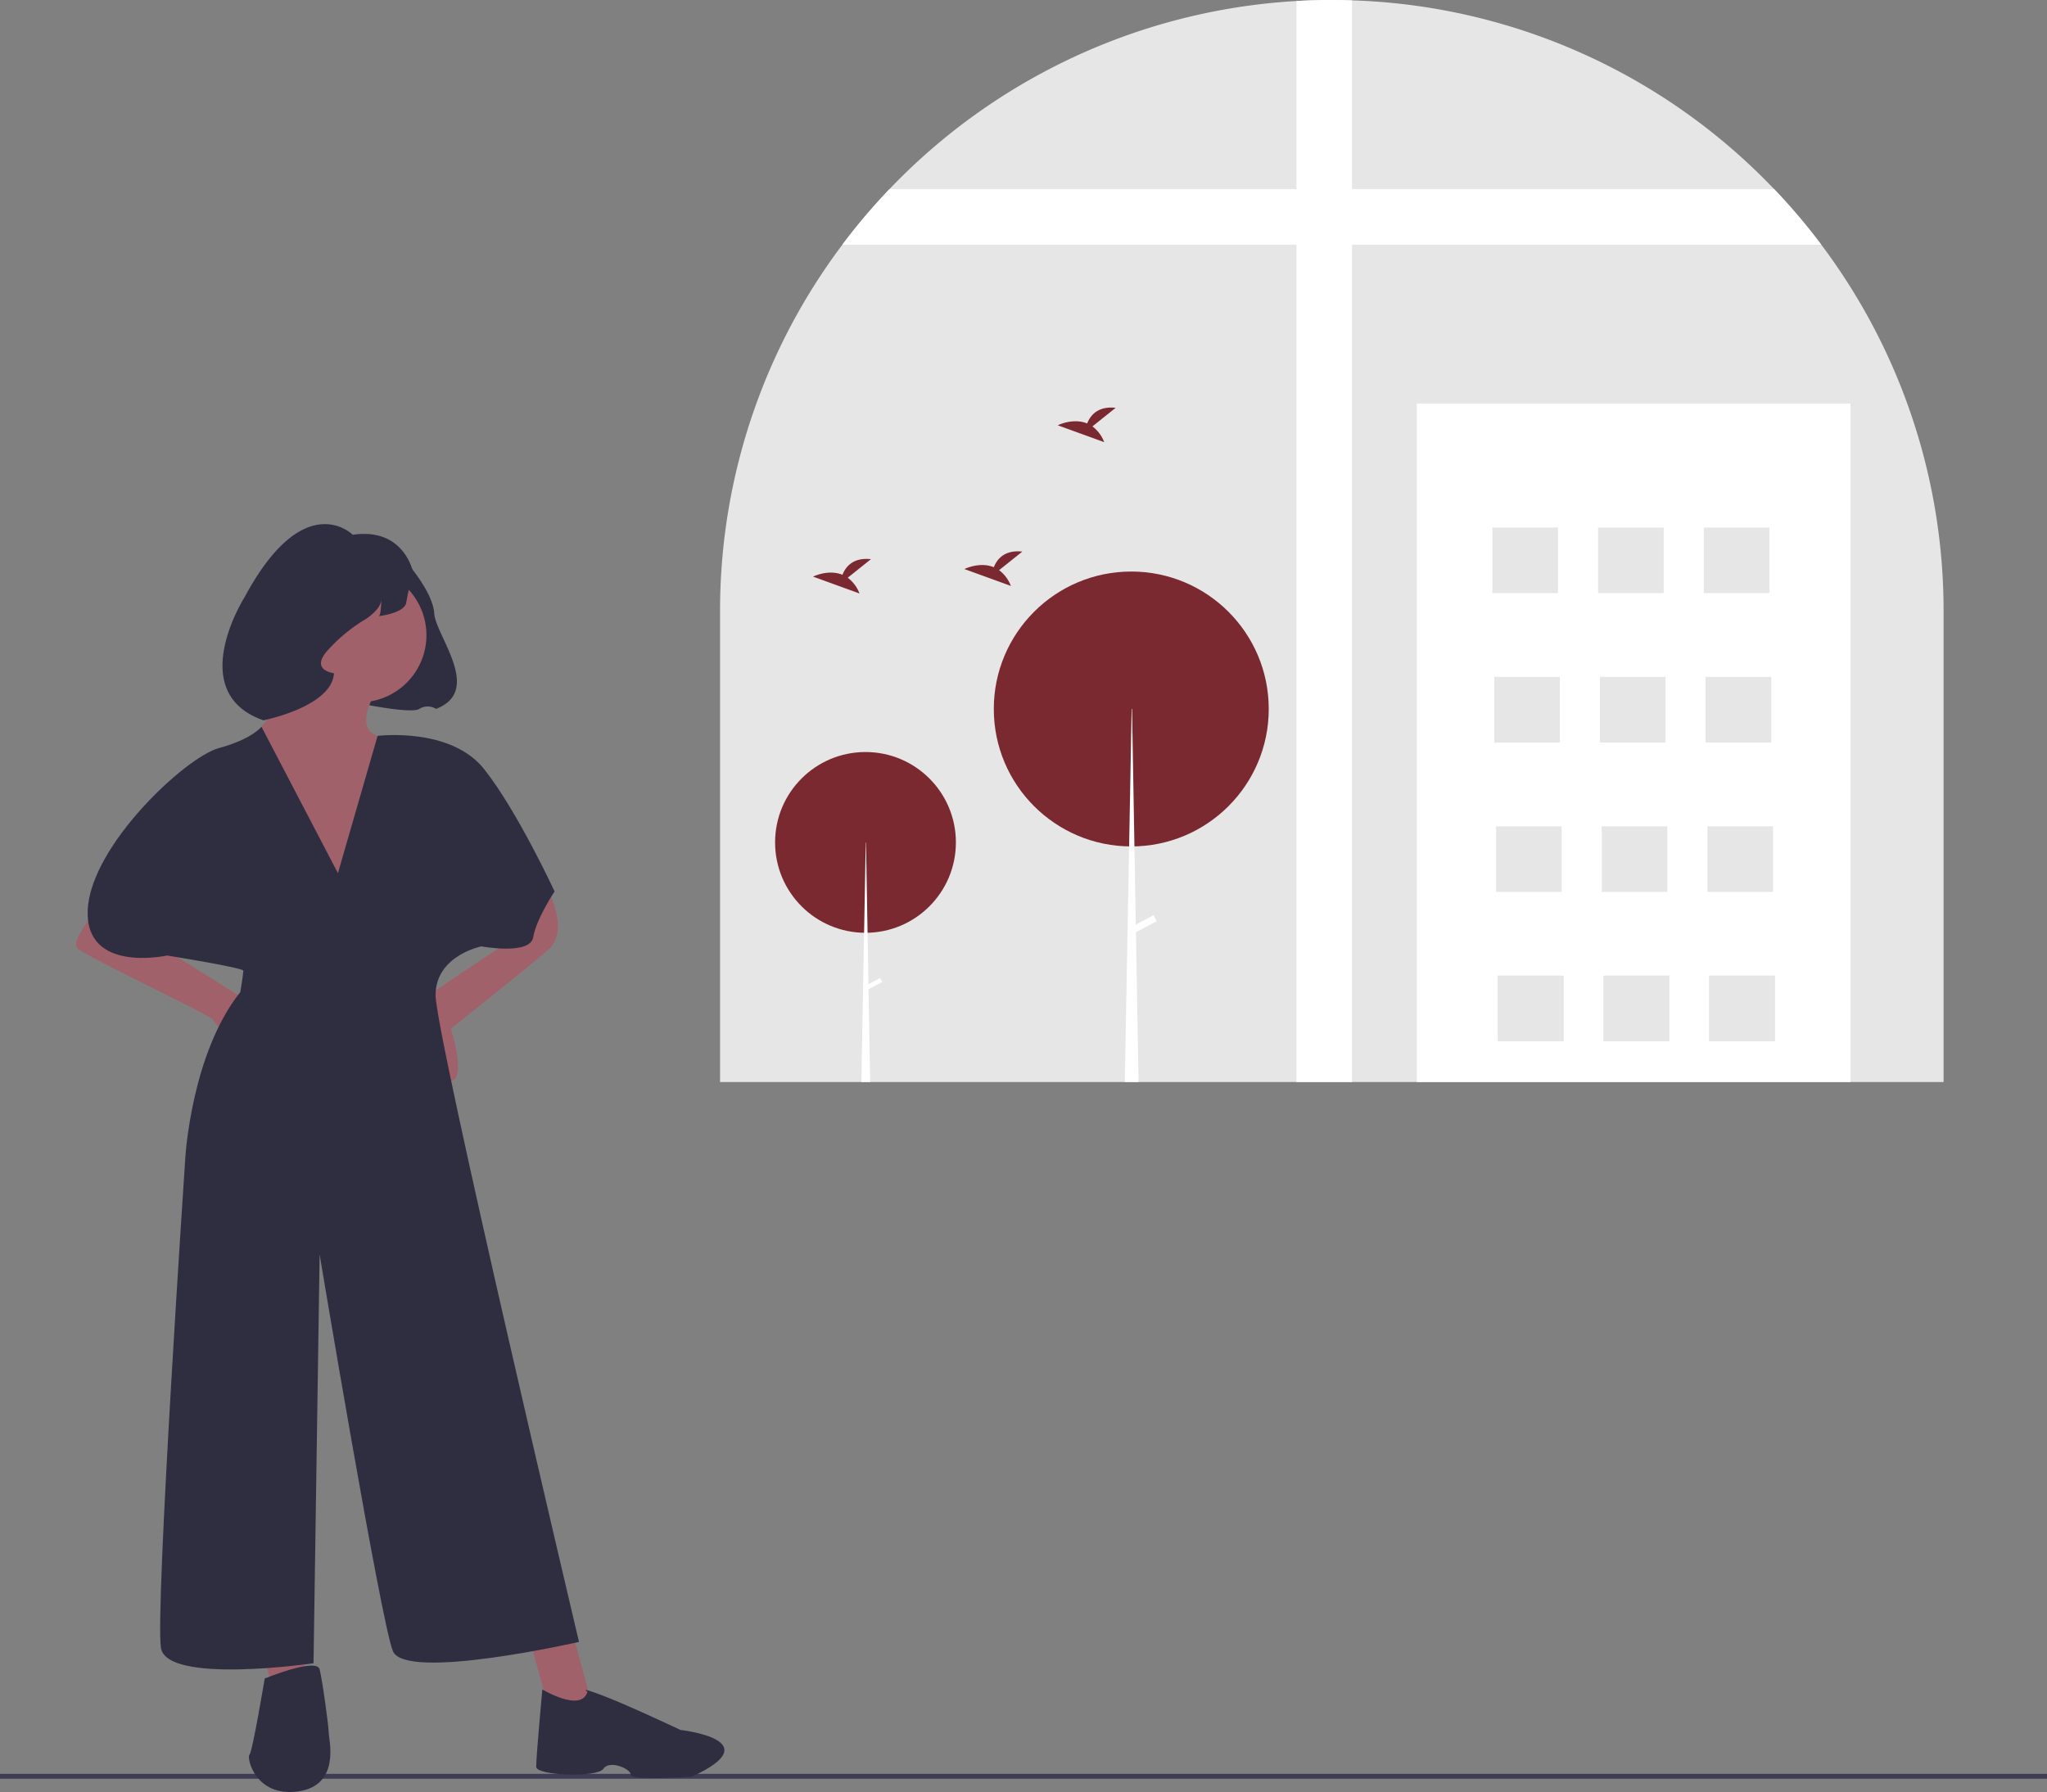
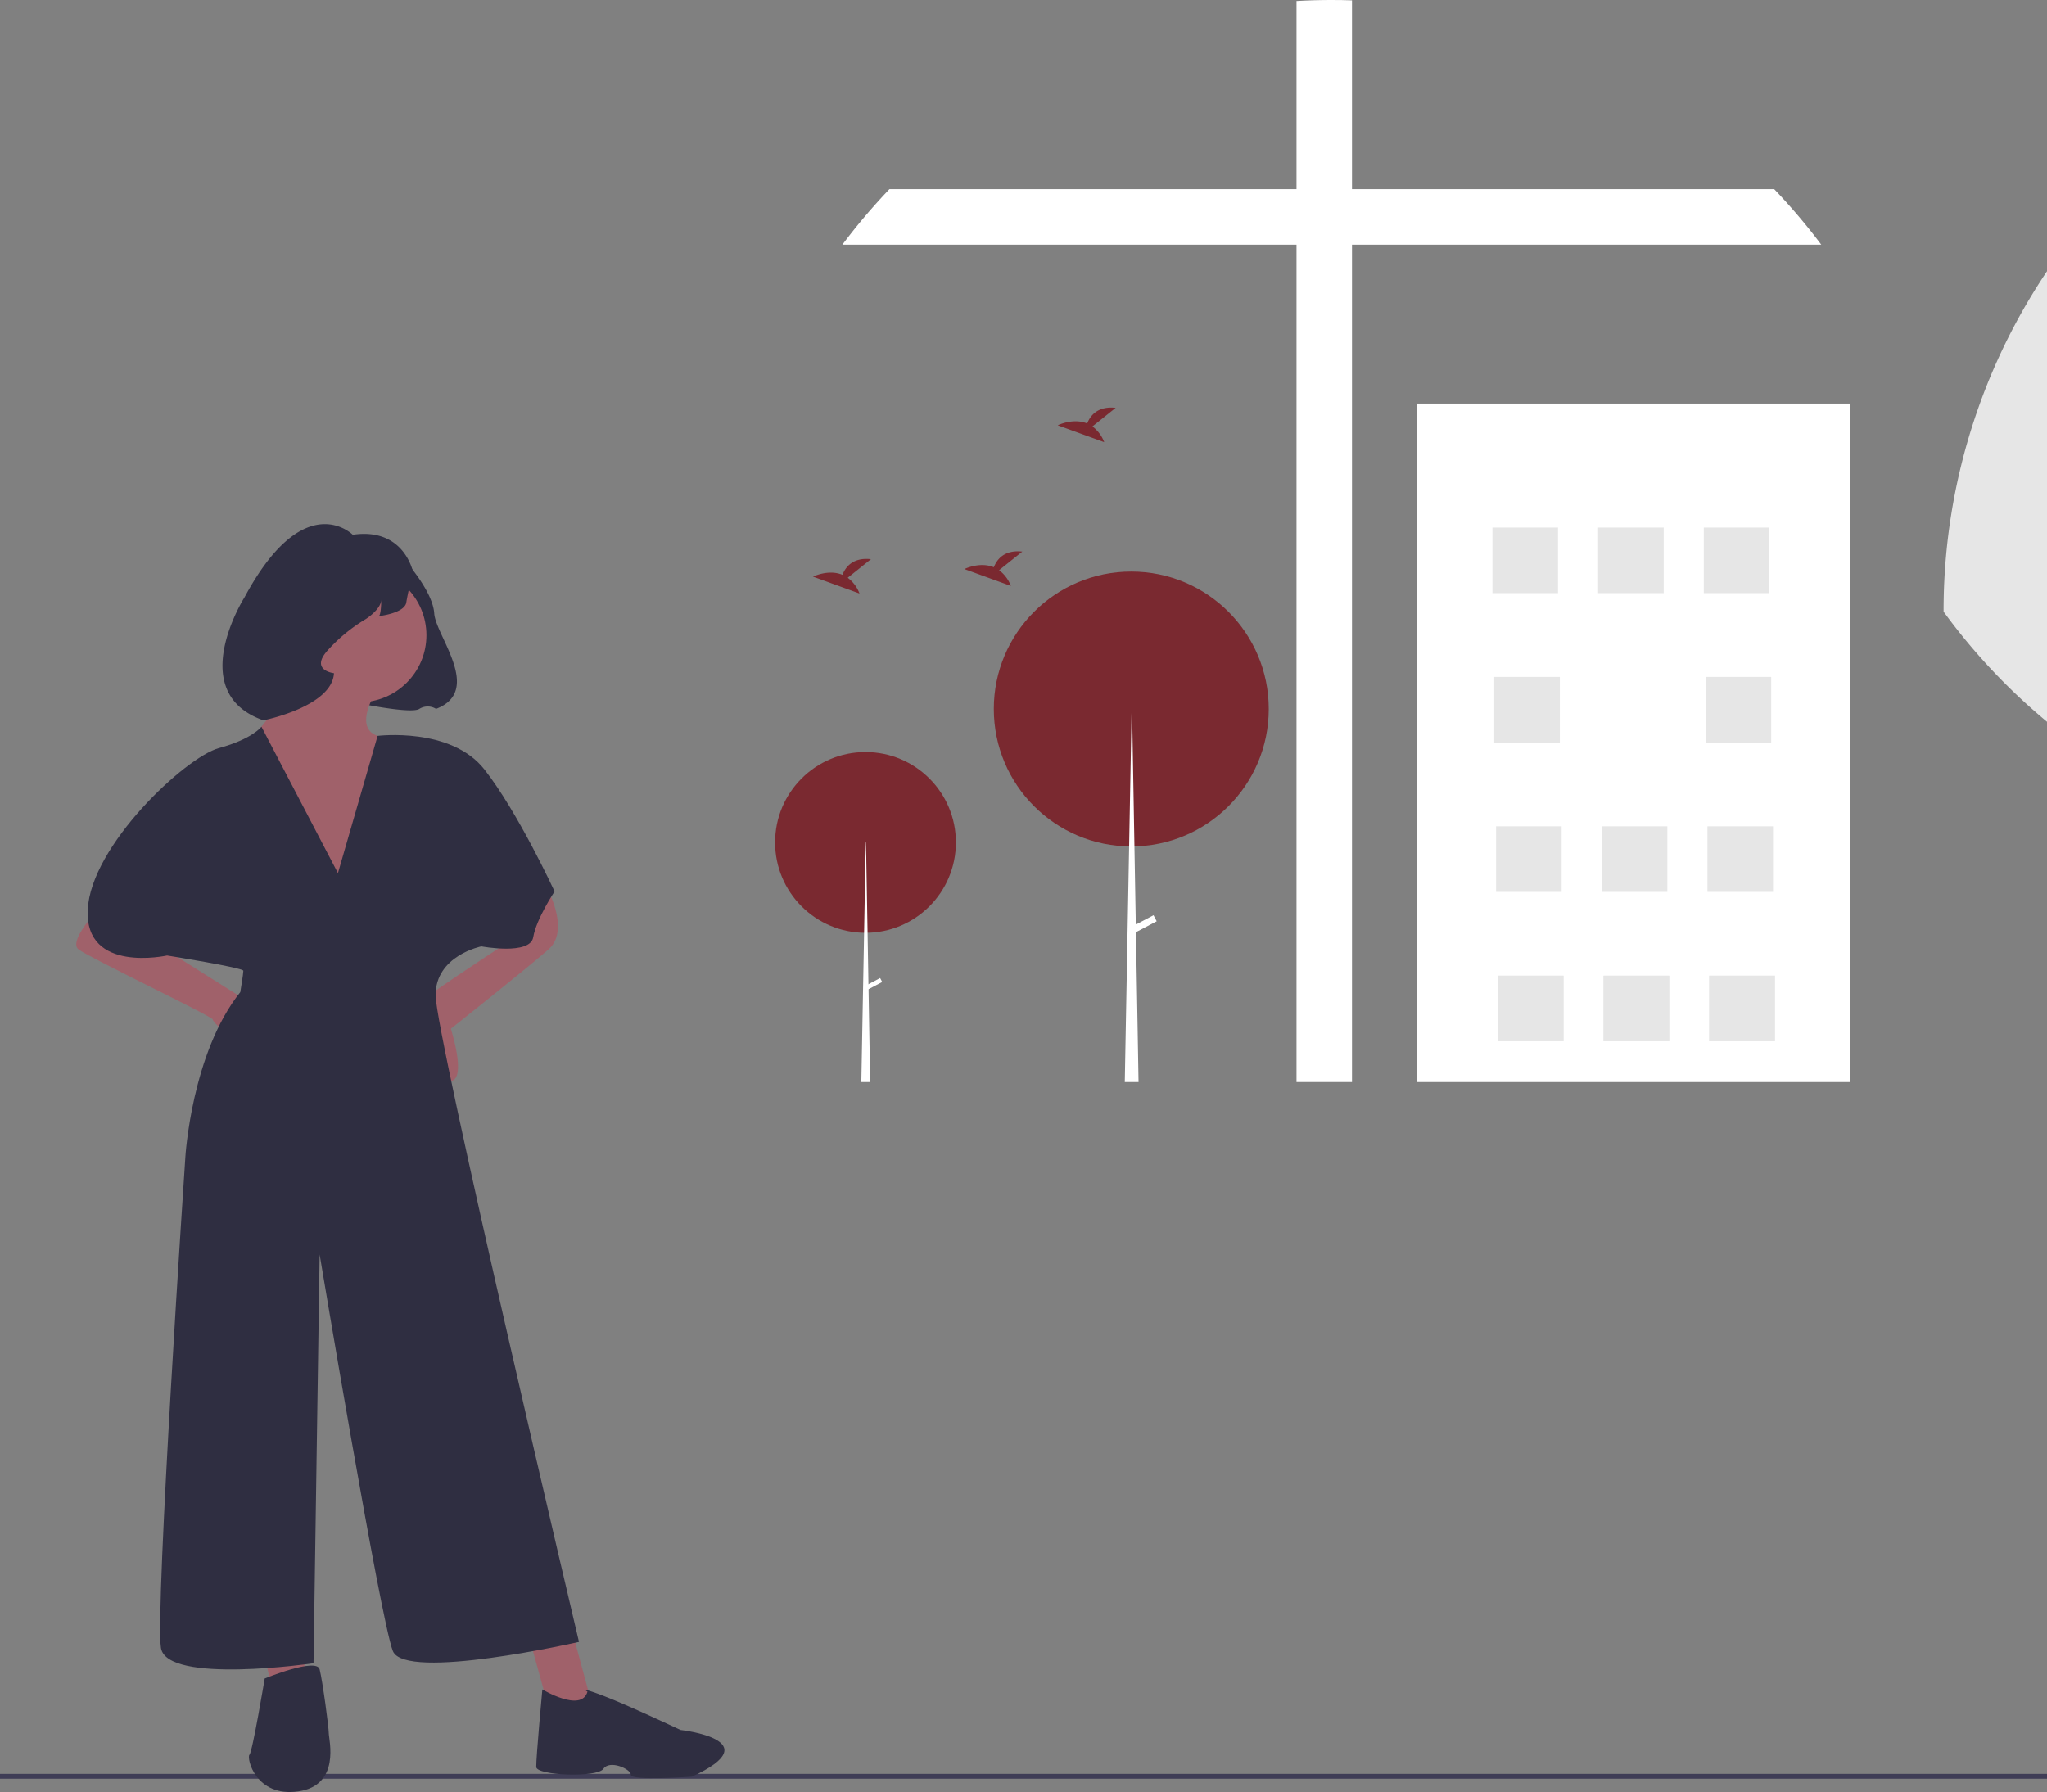
<svg xmlns="http://www.w3.org/2000/svg" data-name="Layer 1" width="840.5" height="735.953" viewBox="0 0 840.5 735.953">
  <rect x="0" y="0" width="840.5" height="735.953" fill="#808080" stroke="none" />
  <rect y="728.492" width="840.5" height="2" fill="#3f3d56" />
-   <path d="M977.787,333.217v193.18h-502.38v-193.18a249.991,249.991,0,0,1,50.23-150.72,251.155,251.155,0,0,1,186.46-100.06q7.185-.42,14.5-.41c2.77,0,5.54.04,8.28.14a250.354,250.354,0,0,1,169.33,73.43c1.36,1.36,2.69,2.73,4.03,4.11a253.053,253.053,0,0,1,19.32,22.79A250.056,250.056,0,0,1,977.787,333.217Z" transform="translate(-179.75 -82.024)" fill="#e6e6e6" />
+   <path d="M977.787,333.217v193.18v-193.18a249.991,249.991,0,0,1,50.23-150.72,251.155,251.155,0,0,1,186.46-100.06q7.185-.42,14.5-.41c2.77,0,5.54.04,8.28.14a250.354,250.354,0,0,1,169.33,73.43c1.36,1.36,2.69,2.73,4.03,4.11a253.053,253.053,0,0,1,19.32,22.79A250.056,250.056,0,0,1,977.787,333.217Z" transform="translate(-179.75 -82.024)" fill="#e6e6e6" />
  <path d="M734.881,82.169v444.226H712.092V82.438q7.194-.419,14.502-.414C729.37,82.024,732.136,82.065,734.881,82.169Z" transform="translate(-179.75 -82.024)" fill="#fff" />
  <path d="M927.555,182.499H525.632a251.944,251.944,0,0,1,19.318-22.788H908.237A251.944,251.944,0,0,1,927.555,182.499Z" transform="translate(-179.75 -82.024)" fill="#fff" />
  <rect x="581.747" y="165.733" width="178.05" height="278.64" fill="#fff" />
  <rect x="612.793" y="216.656" width="26.932" height="26.932" fill="#e6e6e6" />
  <rect x="656.184" y="216.656" width="26.932" height="26.932" fill="#e6e6e6" />
  <rect x="699.574" y="216.656" width="26.932" height="26.932" fill="#e6e6e6" />
  <rect x="613.541" y="278.001" width="26.932" height="26.932" fill="#e6e6e6" />
-   <rect x="656.932" y="278.001" width="26.932" height="26.932" fill="#e6e6e6" />
  <rect x="700.322" y="278.001" width="26.932" height="26.932" fill="#e6e6e6" />
  <rect x="614.289" y="339.347" width="26.932" height="26.932" fill="#e6e6e6" />
  <rect x="657.68" y="339.347" width="26.932" height="26.932" fill="#e6e6e6" />
  <rect x="701.071" y="339.347" width="26.932" height="26.932" fill="#e6e6e6" />
  <rect x="615.037" y="400.692" width="26.932" height="26.932" fill="#e6e6e6" />
  <rect x="658.428" y="400.692" width="26.932" height="26.932" fill="#e6e6e6" />
  <rect x="701.819" y="400.692" width="26.932" height="26.932" fill="#e6e6e6" />
  <rect x="615.037" y="400.692" width="26.932" height="26.932" fill="#e6e6e6" />
  <rect x="658.428" y="400.692" width="26.932" height="26.932" fill="#e6e6e6" />
  <rect x="701.819" y="400.692" width="26.932" height="26.932" fill="#e6e6e6" />
  <circle cx="355.372" cy="345.962" r="37.119" fill="#7a2930" />
  <polygon points="357.287 444.373 353.667 444.373 354.797 383.073 355.477 345.963 355.577 345.963 356.227 383.073 356.587 404.183 356.627 406.233 357.287 444.373" fill="#fff" />
  <rect x="537.569" y="482.644" width="1.836" height="6.934" transform="translate(538.018 -298.857) rotate(62.234)" fill="#fff" />
  <circle cx="464.502" cy="291.166" r="56.446" fill="#7a2930" />
  <polygon points="467.487 444.373 461.837 444.373 463.007 380.763 463.617 347.603 464.657 291.163 464.817 291.163 465.797 347.593 466.357 379.703 466.417 382.823 467.487 444.373" fill="#fff" />
  <rect x="647.973" y="456.309" width="2.791" height="10.545" transform="translate(575.538 -410.074) rotate(62.234)" fill="#fff" />
  <path d="M527.829,319.29l9.536-7.627c-7.408-.817-10.451,3.223-11.697,6.42-5.787-2.403-12.087.746-12.087.746l19.079,6.926A14.437,14.437,0,0,0,527.829,319.29Z" transform="translate(-179.75 -82.024)" fill="#7a2930" />
  <path d="M628.304,257.14l9.536-7.627c-7.408-.817-10.451,3.223-11.697,6.42-5.787-2.403-12.087.746-12.087.746l19.079,6.926A14.437,14.437,0,0,0,628.304,257.14Z" transform="translate(-179.75 -82.024)" fill="#7a2930" />
  <path d="M589.979,316.183l9.536-7.627c-7.408-.817-10.451,3.223-11.697,6.42-5.787-2.403-12.087.746-12.087.746l19.079,6.926A14.437,14.437,0,0,0,589.979,316.183Z" transform="translate(-179.75 -82.024)" fill="#7a2930" />
  <path d="M325.545,370.514s22.962,4.917,26.39,2.632a6.45,6.45,0,0,1,6.856,0c19.426-7.428-.178-30.079-.749-39.221s-11.998-21.712-11.998-21.712Z" transform="translate(-179.75 -82.024)" fill="#2f2e41" />
  <path d="M304.726,349.151c0,12.528-25.057,40.091-25.057,40.091l47.608,73.918s18.793-75.171,7.517-78.929,1.253-21.298,1.253-21.298Z" transform="translate(-179.75 -82.024)" fill="#a0616a" />
  <path d="M249.601,473.183l33.827,21.298-8.77,13.781s-7.517-6.264-7.517-7.517-50.114-25.057-55.125-28.815,11.276-20.046,11.276-20.046Z" transform="translate(-179.75 -82.024)" fill="#a0616a" />
  <path d="M384.462,471.513s-33.381,21.715-34.633,24.22,8.77,31.321,15.177,30.22-.143-21.45-.143-21.45,30.068-23.804,40.091-32.574-2.506-28.815-2.506-28.815Z" transform="translate(-179.75 -82.024)" fill="#a0616a" />
  <polygon points="217.932 674.792 225.493 702.224 243.47 701.475 234.218 667.276 217.932 674.792" fill="#a0616a" />
  <polygon points="106.183 669.291 112.447 696.853 124.976 696.853 124.976 669.291 106.183 669.291" fill="#a0616a" />
  <circle cx="147.527" cy="260.863" r="27.563" fill="#a0616a" />
  <path d="M287.103,380.473s-3.676,5.011-17.457,8.769-52.62,40.091-53.872,66.401,32.574,18.793,32.574,18.793,31.321,5.011,31.321,6.264-1.253,8.77-1.253,8.77c-20.046,25.057-22.551,67.654-22.551,67.654s-12.528,186.674-10.023,201.708,62.642,6.264,62.642,6.264L310.99,597.214S336.047,747.556,341.058,760.084s76.424-3.759,76.424-3.759-58.884-249.316-58.884-265.603,18.793-20.046,18.793-20.046,20.045,3.759,21.298-3.759,8.77-18.793,8.77-18.793-15.034-32.574-28.815-50.114S334.794,384.231,334.794,384.231l-16.287,56.378Z" transform="translate(-179.75 -82.024)" fill="#2f2e41" />
  <path d="M402.434,775.841s-2.584,27.877-2.506,31.838c.07,3.535,25.07,4.508,27.576.749s11.276,0,11.276,2.506,25.057.736,25.057.736c32.574-15.034-4.662-19.182-4.662-19.182s-22.187-10.474-32.209-14.232-5.992-1.498-5.992-1.498C418.467,785.527,402.434,775.841,402.434,775.841Z" transform="translate(-179.75 -82.024)" fill="#2f2e41" />
  <path d="M282.175,802.681c-1.253,1.253,2.506,17.54,20.046,15.034s12.528-21.298,12.528-23.804-2.506-21.298-3.759-26.31-22.551,3.759-22.551,3.759S283.427,801.428,282.175,802.681Z" transform="translate(-179.75 -82.024)" fill="#2f2e41" />
  <path d="M349.443,317.355A93.126,93.126,0,0,0,346.586,329.354c-.571,4.571-11.427,5.714-11.427,5.714,1.143,0,1.143-6.856,1.143-6.856,0,3.999-6.285,7.999-6.285,7.999A67.492,67.492,0,0,0,314.59,348.78c-7.999,8.57,2.285,9.713,2.285,9.713-.771,13.774-28.968,19.356-28.968,19.356-32.567-11.427-7.757-50.526-7.757-50.526,24.568-45.709,44.439-25.68,44.439-25.68C346.015,298.501,349.443,317.355,349.443,317.355Z" transform="translate(-179.75 -82.024)" fill="#2f2e41" />
</svg>